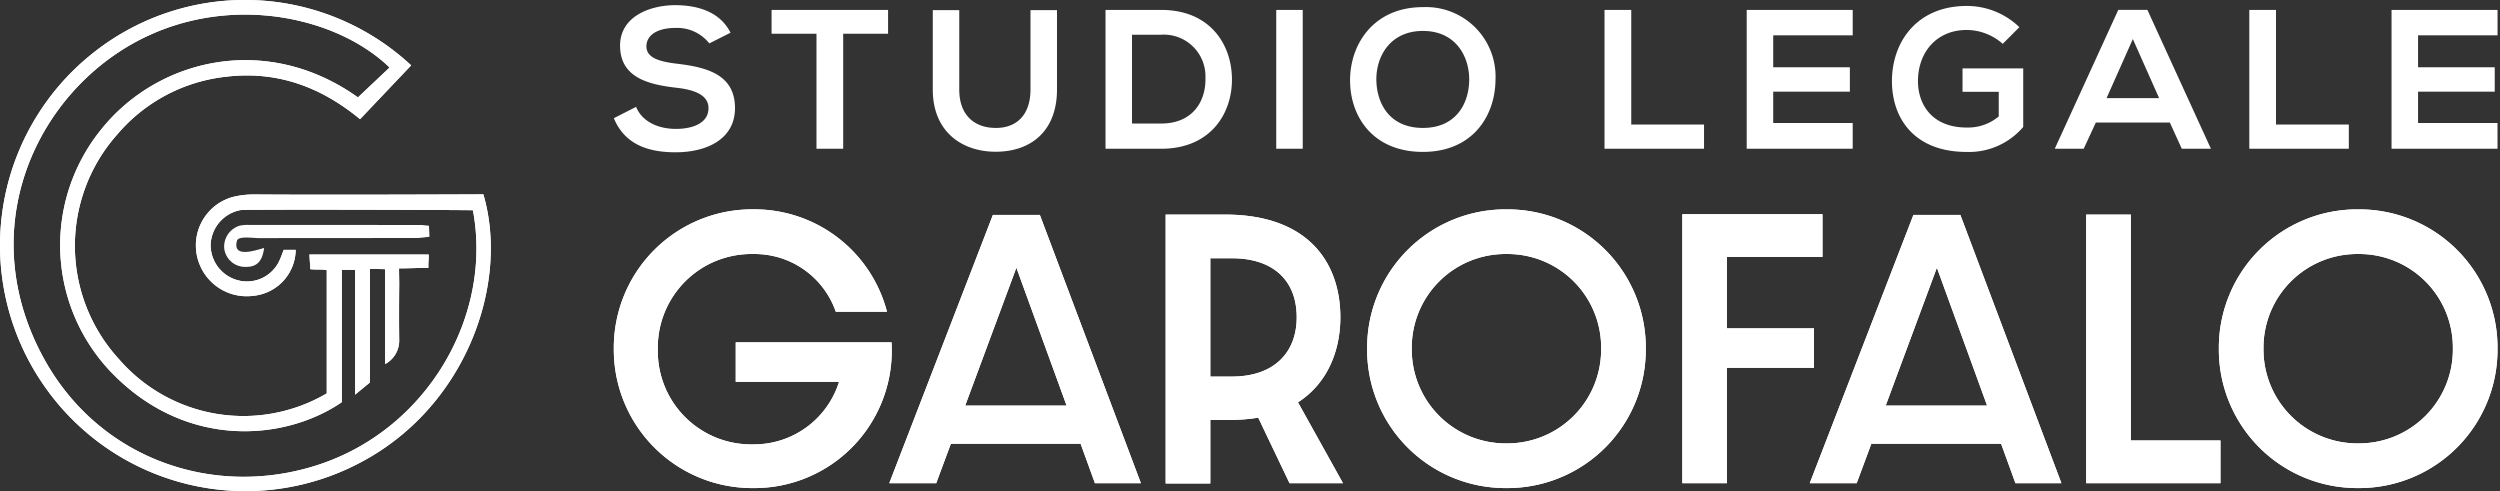
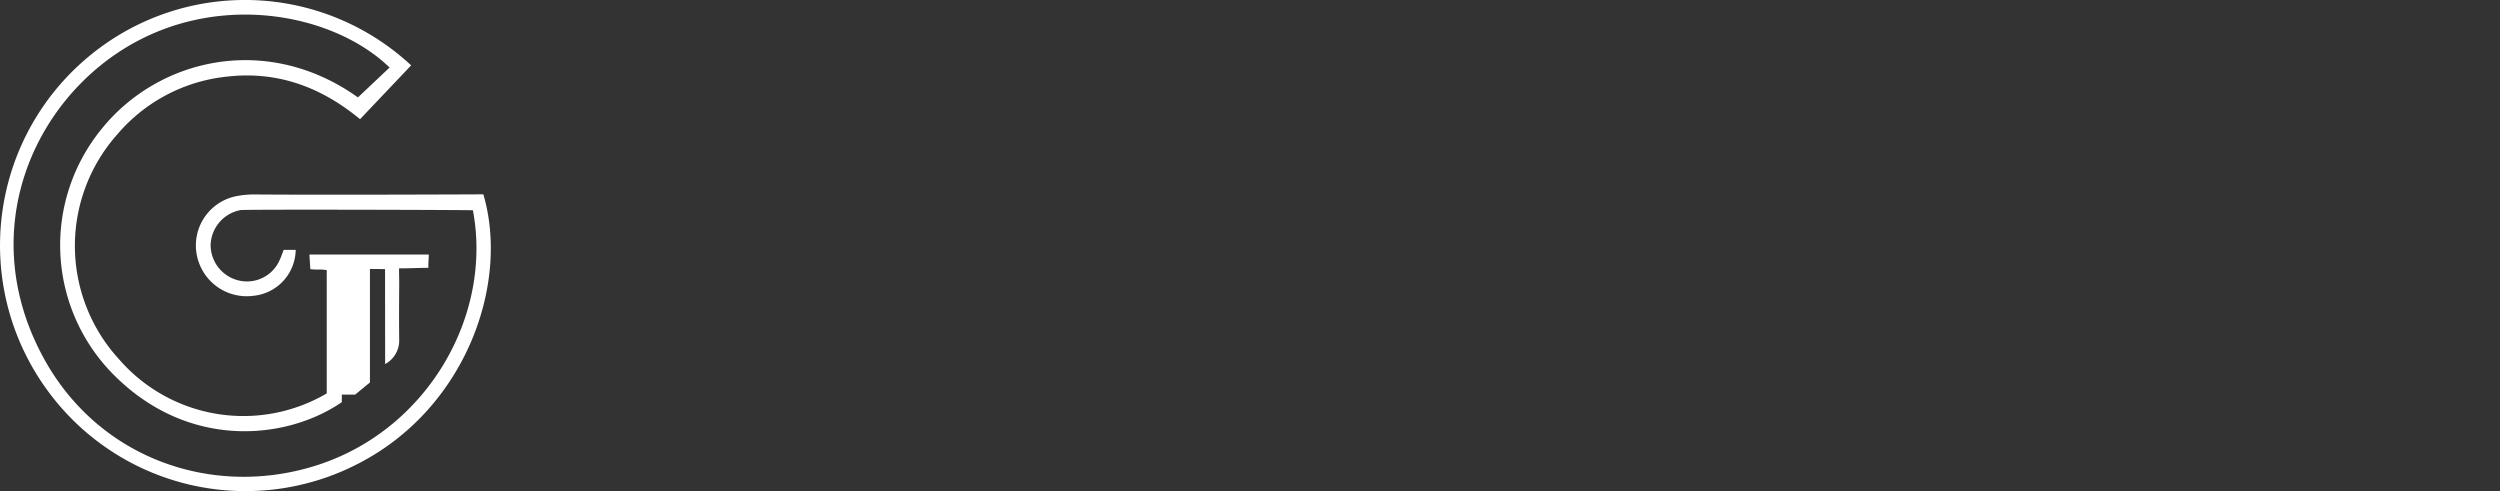
<svg xmlns="http://www.w3.org/2000/svg" width="312.585" height="61.404" viewBox="0 0 312.585 61.404">
  <rect x="0" y="0" width="312.585" height="61.404" fill="#333333" stroke="none" />
  <defs>
    <clipPath id="clip-path">
-       <path id="Tracciato_265" data-name="Tracciato 265" d="M0,0H312.585V-61.4H0Z" fill="#fff" />
-     </clipPath>
+       </clipPath>
  </defs>
  <g id="Raggruppa_322" data-name="Raggruppa 322" transform="translate(-51.707 -61.298)">
    <g id="Raggruppa_268" data-name="Raggruppa 268" transform="translate(51.708 122.702)">
      <g id="Raggruppa_267" data-name="Raggruppa 267" clip-path="url(#clip-path)">
        <g id="Raggruppa_306" data-name="Raggruppa 306">
          <g id="Raggruppa_262" data-name="Raggruppa 262" transform="translate(40.853 -12.214)">
-             <path id="Tracciato_260" data-name="Tracciato 260" d="M0,0V-15.414c-.85-.148-1.023-.014-2.051-.117-.024-.5-.085-1.232-.114-1.831H12.749c.031.492-.077.962-.033,1.659-1.219,0-2.361.069-3.675.069,0,.824.025,1.51.019,2.2-.02,2.25-.028,4.5,0,6.75A3.328,3.328,0,0,1,7.3-3.671c0-4.092-.009-7.957-.009-11.86-.731-.042-1.216,0-1.89-.039v14.2L3.55.151v-15.6H1.884V1.093c-7.019,4.824-19.59,6.053-29.02-3.937a22.967,22.967,0,0,1-1.05-30.178C-21.037-41.937-7.436-45.1,3.9-37.011l3.958-3.737c-7.117-6.892-22.134-9.783-34.025-1.82-11.262,7.541-17.454,23.19-9.185,38.228C-28.343,8.4-13.833,13.2-.88,8.868,12.719,4.318,20.746-9.843,18.276-22.9c-.525-.043-28.543-.126-29.055-.021a4.587,4.587,0,0,0-3.739,4.305,4.559,4.559,0,0,0,3.5,4.492,4.456,4.456,0,0,0,5.1-2.484c.2-.407.34-.847.536-1.343h1.5A5.862,5.862,0,0,1-9.215-12.2a6.351,6.351,0,0,1-6.814-4.286,6.28,6.28,0,0,1,4.542-8.139,11.414,11.414,0,0,1,2.552-.25c9.046.073,27.841-.015,28.516-.015C22.865-13.748,17.434,1.754,4.094,8.7A30.642,30.642,0,0,1-35.138-.679a30.681,30.681,0,0,1,5.865-41.839,30.507,30.507,0,0,1,39.827,1.5l-6.39,6.73C-.8-38.392-6.331-40.365-12.651-39.59A20.781,20.781,0,0,0-26.17-32.408a20.971,20.971,0,0,0,.2,28.137A20.588,20.588,0,0,0,0,0" fill="#fff" />
-           </g>
+             </g>
          <g id="Raggruppa_263" data-name="Raggruppa 263" transform="translate(53.635 -33.179)">
            <path id="Tracciato_261" data-name="Tracciato 261" d="M0,0C.024.5.042.874.066,1.378c-.566.058-1.075.154-1.585.155-6.55.011-13.1,0-19.651.019-.824,0-2.5-.287-2.812.254C-24.71,4.2-21.488,3-20.611,2.78c-.233,1.744-.959,2.4-2.386,2.367a2.628,2.628,0,0,1-2.6-2.284A2.734,2.734,0,0,1-23.655-.012,4.9,4.9,0,0,1-22.472-.1q10.719,0,21.438.006c.26,0,.52.046,1.034.095" fill="#fff" />
          </g>
        </g>
        <g id="Raggruppa_264" data-name="Raggruppa 264" transform="translate(94.19 -0.38)">
          <path id="Tracciato_262" data-name="Tracciato 262" d="M0,0A17.178,17.178,0,0,0,17.281-18.218H-2.2v4.931h12.92A11.145,11.145,0,0,1-.041-5.461a11.662,11.662,0,0,1-11.9-11.9A11.7,11.7,0,0,1,0-29.263a10.74,10.74,0,0,1,10.311,7.214h6.4A17.124,17.124,0,0,0,0-34.847a17.3,17.3,0,0,0-17.444,17.4A17.306,17.306,0,0,0,0,0M42.712-.611h5.747L35.825-34.154H29.956L17-.611h5.869L24.7-5.543H40.919Zm-16.221-9.7,6.4-17.24,6.277,17.24Zm47.236,9.7L68.1-10.719c3.668-2.364,5.3-6.4,5.3-10.637,0-6.684-3.872-12.838-14.427-12.838H51.556V-.571H57.14V-8.518h2.526A22.483,22.483,0,0,0,63.131-8.8L67.043-.611ZM57.14-13.939V-28.733h2.689c5.217,0,8.111,2.812,8.111,7.377,0,4.4-2.812,7.417-8.111,7.417Zm54.45-3.505a17.288,17.288,0,0,0-17.4-17.4,17.3,17.3,0,0,0-17.443,17.4A17.3,17.3,0,0,0,94.187,0a17.3,17.3,0,0,0,17.4-17.444m-5.584,0A11.733,11.733,0,0,1,94.187-5.584a11.743,11.743,0,0,1-11.86-11.86,11.708,11.708,0,0,1,11.86-11.819,11.7,11.7,0,0,1,11.819,11.819M116.154-.611h5.584V-15.039H132.62v-4.932H121.738V-28.9H133.68v-5.339H116.154Zm41.653,0h5.747L150.92-34.154h-5.869L132.09-.611h5.869l1.834-4.932h16.221Zm-16.221-9.7,6.4-17.24,6.277,17.24Zm25.065,9.7h16.791V-5.95H172.234V-34.194h-5.583Zm51.434-16.833a17.287,17.287,0,0,0-17.4-17.4,17.3,17.3,0,0,0-17.444,17.4A17.305,17.305,0,0,0,200.683,0a17.3,17.3,0,0,0,17.4-17.444m-5.583,0a11.734,11.734,0,0,1-11.819,11.86,11.742,11.742,0,0,1-11.86-11.86,11.708,11.708,0,0,1,11.86-11.819A11.7,11.7,0,0,1,212.5-17.444" fill="#fff" />
        </g>
        <g id="Raggruppa_265" data-name="Raggruppa 265" transform="translate(94.19 -0.38)">
          <path id="Tracciato_263" data-name="Tracciato 263" d="M0,0A17.178,17.178,0,0,0,17.281-18.218H-2.2v4.931h12.92A11.145,11.145,0,0,1-.041-5.461a11.662,11.662,0,0,1-11.9-11.9A11.7,11.7,0,0,1,0-29.263a10.74,10.74,0,0,1,10.311,7.214h6.4A17.124,17.124,0,0,0,0-34.847a17.3,17.3,0,0,0-17.444,17.4A17.306,17.306,0,0,0,0,0ZM42.712-.611h5.747L35.825-34.154H29.956L17-.611h5.869L24.7-5.543H40.919Zm-16.221-9.7,6.4-17.24,6.277,17.24Zm47.236,9.7L68.1-10.719c3.668-2.364,5.3-6.4,5.3-10.637,0-6.684-3.872-12.838-14.427-12.838H51.556V-.571H57.14V-8.518h2.526A22.483,22.483,0,0,0,63.131-8.8L67.043-.611ZM57.14-13.939V-28.733h2.689c5.217,0,8.111,2.812,8.111,7.377,0,4.4-2.812,7.417-8.111,7.417Zm54.45-3.505a17.288,17.288,0,0,0-17.4-17.4,17.3,17.3,0,0,0-17.443,17.4A17.3,17.3,0,0,0,94.187,0,17.3,17.3,0,0,0,111.59-17.444Zm-5.584,0A11.733,11.733,0,0,1,94.187-5.584a11.743,11.743,0,0,1-11.86-11.86,11.708,11.708,0,0,1,11.86-11.819A11.7,11.7,0,0,1,106.006-17.444ZM116.154-.611h5.584V-15.039H132.62v-4.932H121.738V-28.9H133.68v-5.339H116.154Zm41.653,0h5.747L150.92-34.154h-5.869L132.09-.611h5.869l1.834-4.932h16.221Zm-16.221-9.7,6.4-17.24,6.277,17.24Zm25.065,9.7h16.791V-5.95H172.234V-34.194h-5.583Zm51.434-16.833a17.287,17.287,0,0,0-17.4-17.4,17.3,17.3,0,0,0-17.444,17.4A17.305,17.305,0,0,0,200.683,0,17.3,17.3,0,0,0,218.085-17.444Zm-5.583,0a11.734,11.734,0,0,1-11.819,11.86,11.742,11.742,0,0,1-11.86-11.86,11.708,11.708,0,0,1,11.86-11.819A11.7,11.7,0,0,1,212.5-17.444Z" fill="#fff" />
        </g>
        <g id="Raggruppa_266" data-name="Raggruppa 266" transform="translate(91.339 -57.312)">
          <path id="Tracciato_264" data-name="Tracciato 264" d="M0,0C-1.34-2.678-4.2-3.447-6.955-3.447c-3.262.025-6.854,1.488-6.854,5.059,0,3.894,3.339,4.836,6.955,5.258,2.352.248,4.1.917,4.1,2.554,0,1.885-1.972,2.6-4.071,2.6-2.15,0-4.2-.843-4.983-2.753l-2.782,1.414c1.315,3.174,4.1,4.265,7.714,4.265,3.945,0,7.435-1.661,7.435-5.53,0-4.142-3.439-5.084-7.132-5.53-2.124-.248-3.945-.67-3.945-2.183C-10.521.422-9.332-.6-6.854-.6a5.108,5.108,0,0,1,4.2,1.934ZM10.748,14.508h3.339V.124H19.7V-2.852H5.134V.124h5.614ZM37.506-2.827V7.118c0,2.976-1.568,4.786-4.325,4.786S28.6,10.242,28.6,7.118V-2.827H25.29V7.118c0,5.232,3.617,7.762,7.866,7.762,4.451,0,7.663-2.629,7.663-7.762V-2.827Zm16.337-.025H46.888v17.36h6.955c6.2,0,8.928-4.439,8.852-8.829-.076-4.29-2.782-8.531-8.852-8.531M50.2.248h3.642a5.211,5.211,0,0,1,5.539,5.406c.076,2.828-1.517,5.7-5.539,5.7H50.2Zm21.345-3.1H68.233v17.36h3.313Zm0,17.36M86.569-3.2c-6.121,0-9.105,4.588-9.105,9.151S80.347,14.9,86.569,14.9s9.028-4.489,9.079-8.978A8.7,8.7,0,0,0,86.569-3.2m0,2.976c4.173,0,5.842,3.273,5.791,6.2-.05,2.852-1.618,5.927-5.791,5.927S80.828,8.854,80.752,6C80.676,3.075,82.4-.223,86.569-.223m22.71-2.629v17.36h12.443V11.482h-9.1V-2.852Zm31.032,14.136h-9.94V7.366h9.586V4.315h-9.586V.322h9.94V-2.852H127.058v17.36h13.253ZM161.15-.694a9.446,9.446,0,0,0-6.576-2.654c-6.246,0-9.357,4.514-9.357,9.4,0,4.563,2.706,8.854,9.357,8.854a8.9,8.9,0,0,0,7.057-3.125V4.464h-7.588V7.39h4.527v3.076a5.959,5.959,0,0,1-4,1.388c-4.4,0-6.1-2.951-6.1-5.8,0-3.571,2.3-6.4,6.1-6.4a6.859,6.859,0,0,1,4.5,1.736Zm20.308,15.2H185.1l-7.941-17.36h-3.642l-7.941,17.36h3.616l1.518-3.274h9.256Zm-2.832-6.324H172.05l3.288-7.39ZM189.9-2.852v17.36h12.443V11.482h-9.105V-2.852Zm31.031,14.136H211V7.366h9.585V4.315H211V.322h9.939V-2.852H207.684v17.36h13.252Z" fill="#fff" />
        </g>
      </g>
    </g>
    <g id="Raggruppa_307" data-name="Raggruppa 307" transform="translate(92.561 110.488)">
-       <path id="Tracciato_260-2" data-name="Tracciato 260" d="M0,0V-15.414c-.85-.148-1.023-.014-2.051-.117-.024-.5-.085-1.232-.114-1.831H12.749c.031.492-.077.962-.033,1.659-1.219,0-2.361.069-3.675.069,0,.824.025,1.51.019,2.2-.02,2.25-.028,4.5,0,6.75A3.328,3.328,0,0,1,7.3-3.671c0-4.092-.009-7.957-.009-11.86-.731-.042-1.216,0-1.89-.039v14.2L3.55.151v-15.6H1.884V1.093c-7.019,4.824-19.59,6.053-29.02-3.937a22.967,22.967,0,0,1-1.05-30.178C-21.037-41.937-7.436-45.1,3.9-37.011l3.958-3.737c-7.117-6.892-22.134-9.783-34.025-1.82-11.262,7.541-17.454,23.19-9.185,38.228C-28.343,8.4-13.833,13.2-.88,8.868,12.719,4.318,20.746-9.843,18.276-22.9c-.525-.043-28.543-.126-29.055-.021a4.587,4.587,0,0,0-3.739,4.305,4.559,4.559,0,0,0,3.5,4.492,4.456,4.456,0,0,0,5.1-2.484c.2-.407.34-.847.536-1.343h1.5A5.862,5.862,0,0,1-9.215-12.2a6.351,6.351,0,0,1-6.814-4.286,6.28,6.28,0,0,1,4.542-8.139,11.414,11.414,0,0,1,2.552-.25c9.046.073,27.841-.015,28.516-.015C22.865-13.748,17.434,1.754,4.094,8.7A30.642,30.642,0,0,1-35.138-.679a30.681,30.681,0,0,1,5.865-41.839,30.507,30.507,0,0,1,39.827,1.5l-6.39,6.73C-.8-38.392-6.331-40.365-12.651-39.59A20.781,20.781,0,0,0-26.17-32.408a20.971,20.971,0,0,0,.2,28.137A20.588,20.588,0,0,0,0,0" fill="#fff" />
+       <path id="Tracciato_260-2" data-name="Tracciato 260" d="M0,0V-15.414c-.85-.148-1.023-.014-2.051-.117-.024-.5-.085-1.232-.114-1.831H12.749c.031.492-.077.962-.033,1.659-1.219,0-2.361.069-3.675.069,0,.824.025,1.51.019,2.2-.02,2.25-.028,4.5,0,6.75A3.328,3.328,0,0,1,7.3-3.671c0-4.092-.009-7.957-.009-11.86-.731-.042-1.216,0-1.89-.039v14.2L3.55.151H1.884V1.093c-7.019,4.824-19.59,6.053-29.02-3.937a22.967,22.967,0,0,1-1.05-30.178C-21.037-41.937-7.436-45.1,3.9-37.011l3.958-3.737c-7.117-6.892-22.134-9.783-34.025-1.82-11.262,7.541-17.454,23.19-9.185,38.228C-28.343,8.4-13.833,13.2-.88,8.868,12.719,4.318,20.746-9.843,18.276-22.9c-.525-.043-28.543-.126-29.055-.021a4.587,4.587,0,0,0-3.739,4.305,4.559,4.559,0,0,0,3.5,4.492,4.456,4.456,0,0,0,5.1-2.484c.2-.407.34-.847.536-1.343h1.5A5.862,5.862,0,0,1-9.215-12.2a6.351,6.351,0,0,1-6.814-4.286,6.28,6.28,0,0,1,4.542-8.139,11.414,11.414,0,0,1,2.552-.25c9.046.073,27.841-.015,28.516-.015C22.865-13.748,17.434,1.754,4.094,8.7A30.642,30.642,0,0,1-35.138-.679a30.681,30.681,0,0,1,5.865-41.839,30.507,30.507,0,0,1,39.827,1.5l-6.39,6.73C-.8-38.392-6.331-40.365-12.651-39.59A20.781,20.781,0,0,0-26.17-32.408a20.971,20.971,0,0,0,.2,28.137A20.588,20.588,0,0,0,0,0" fill="#fff" />
    </g>
  </g>
</svg>